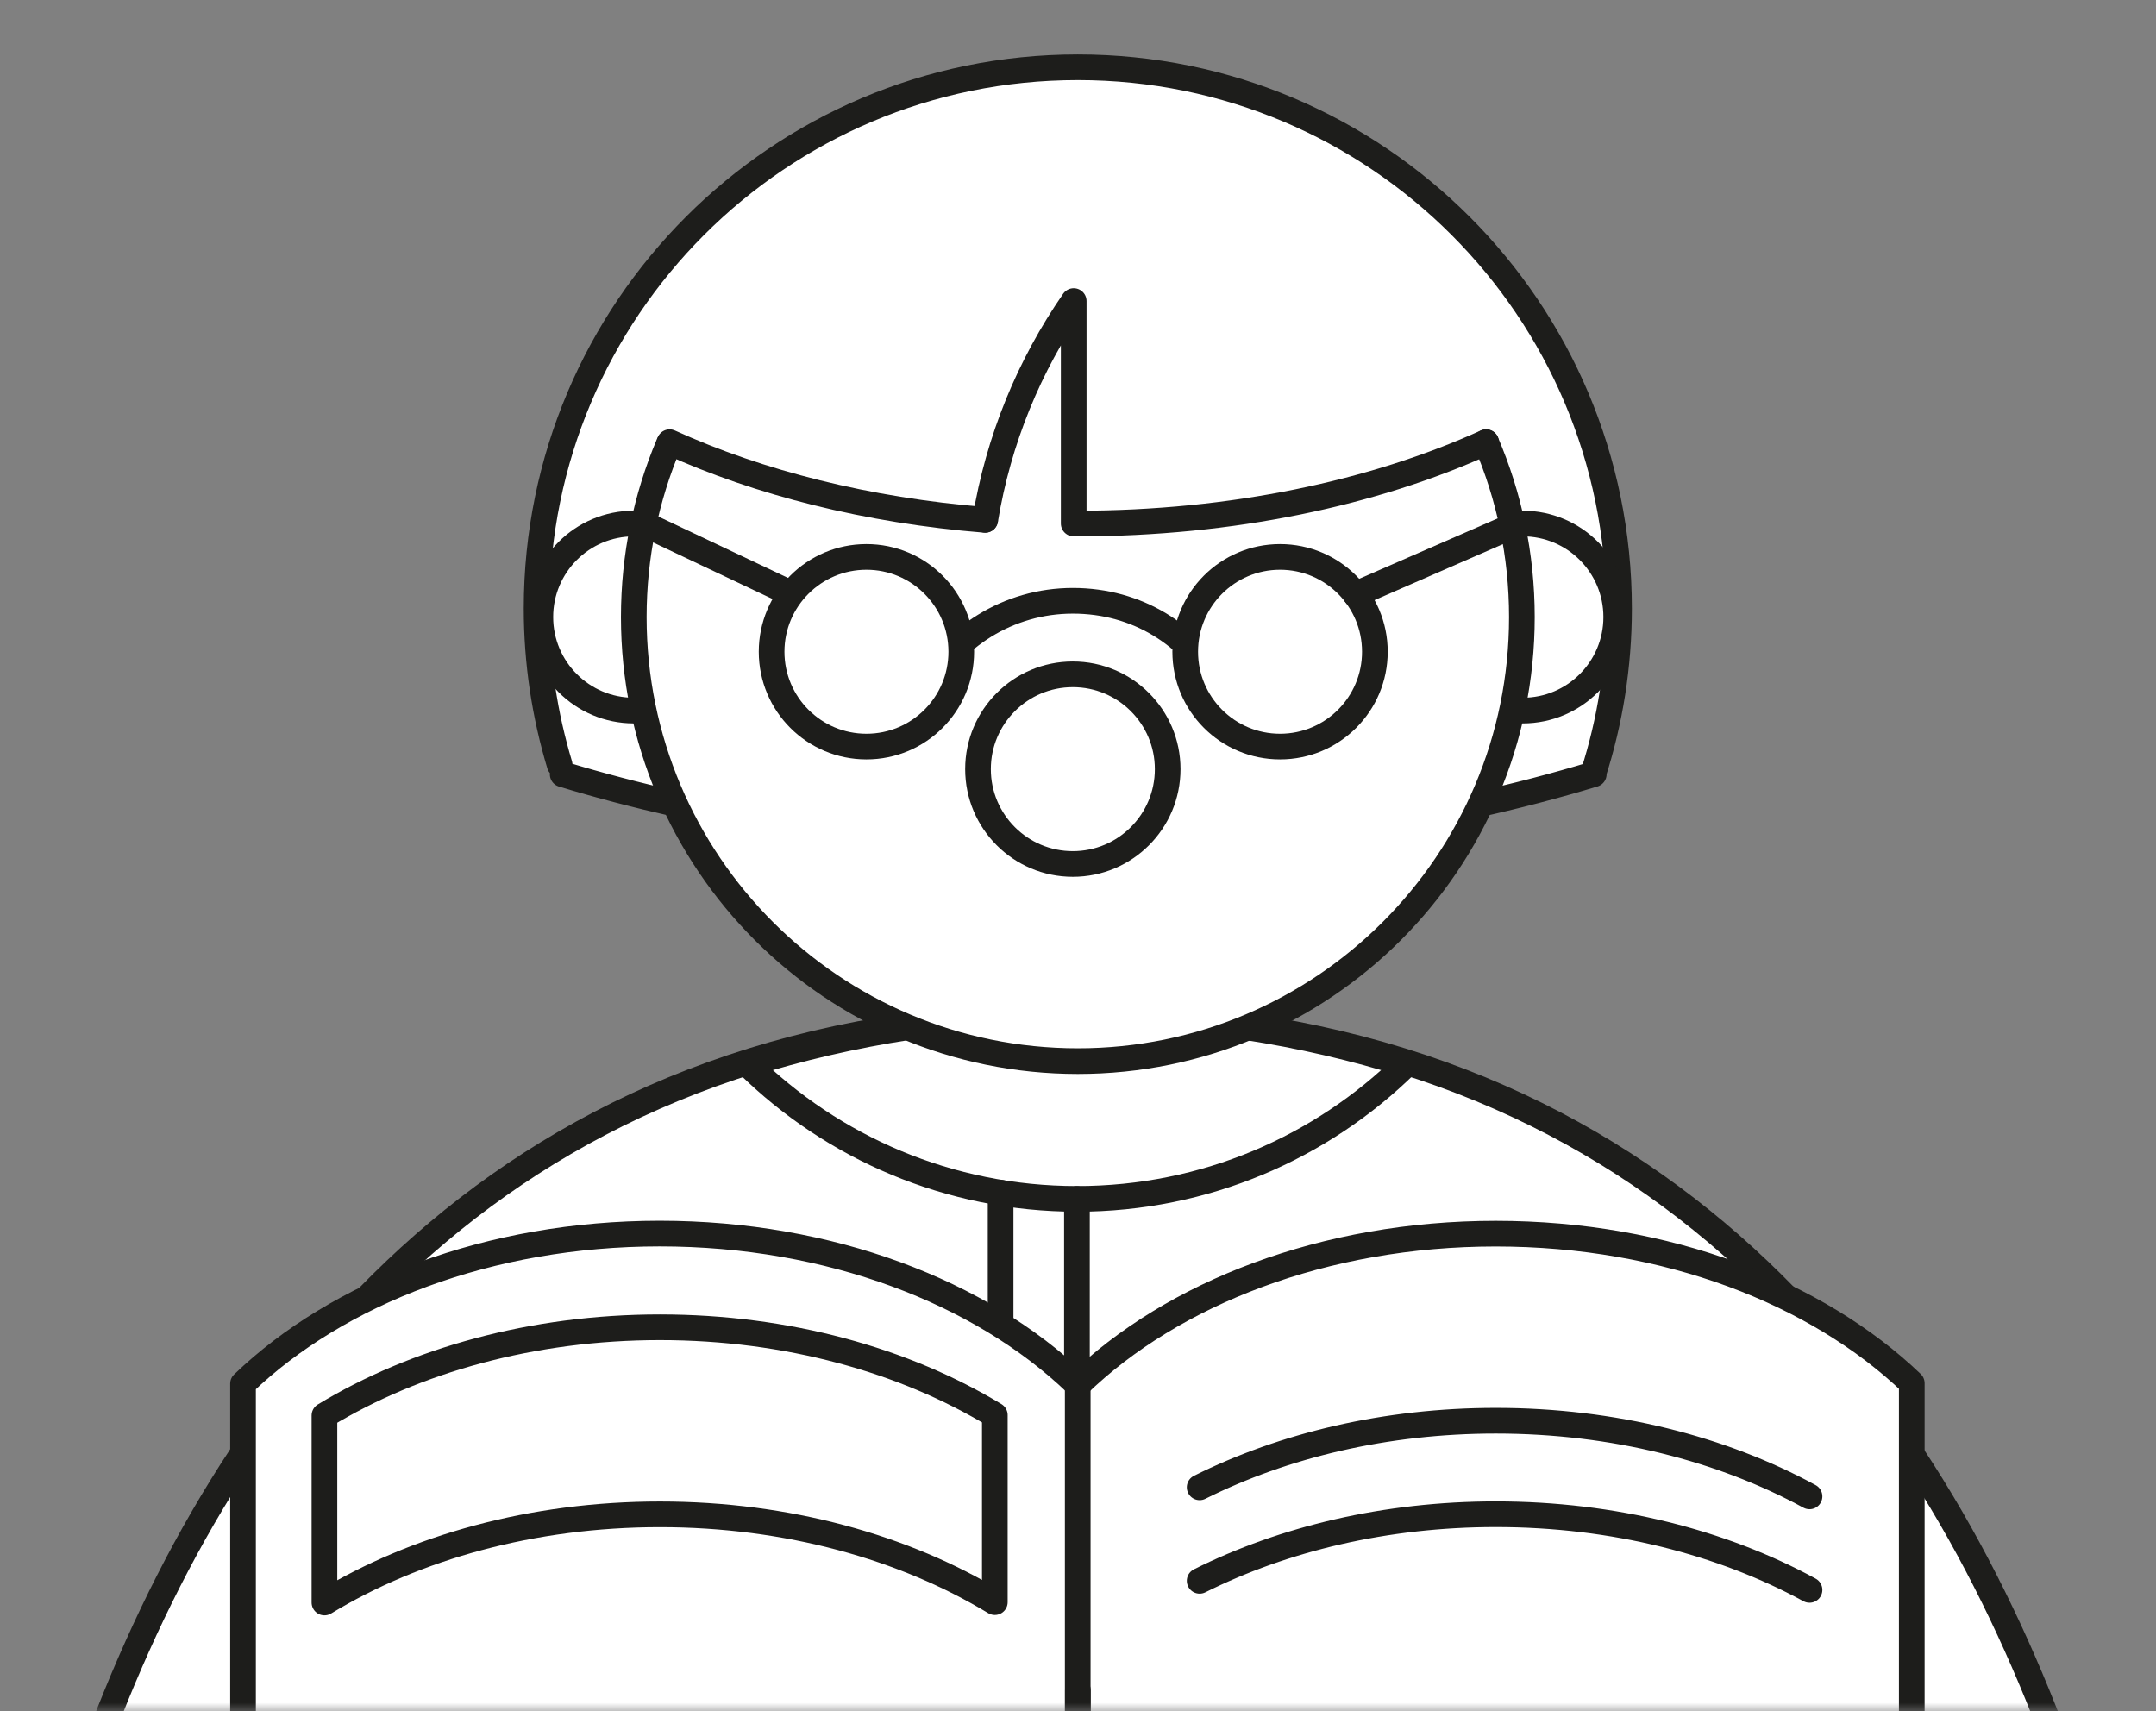
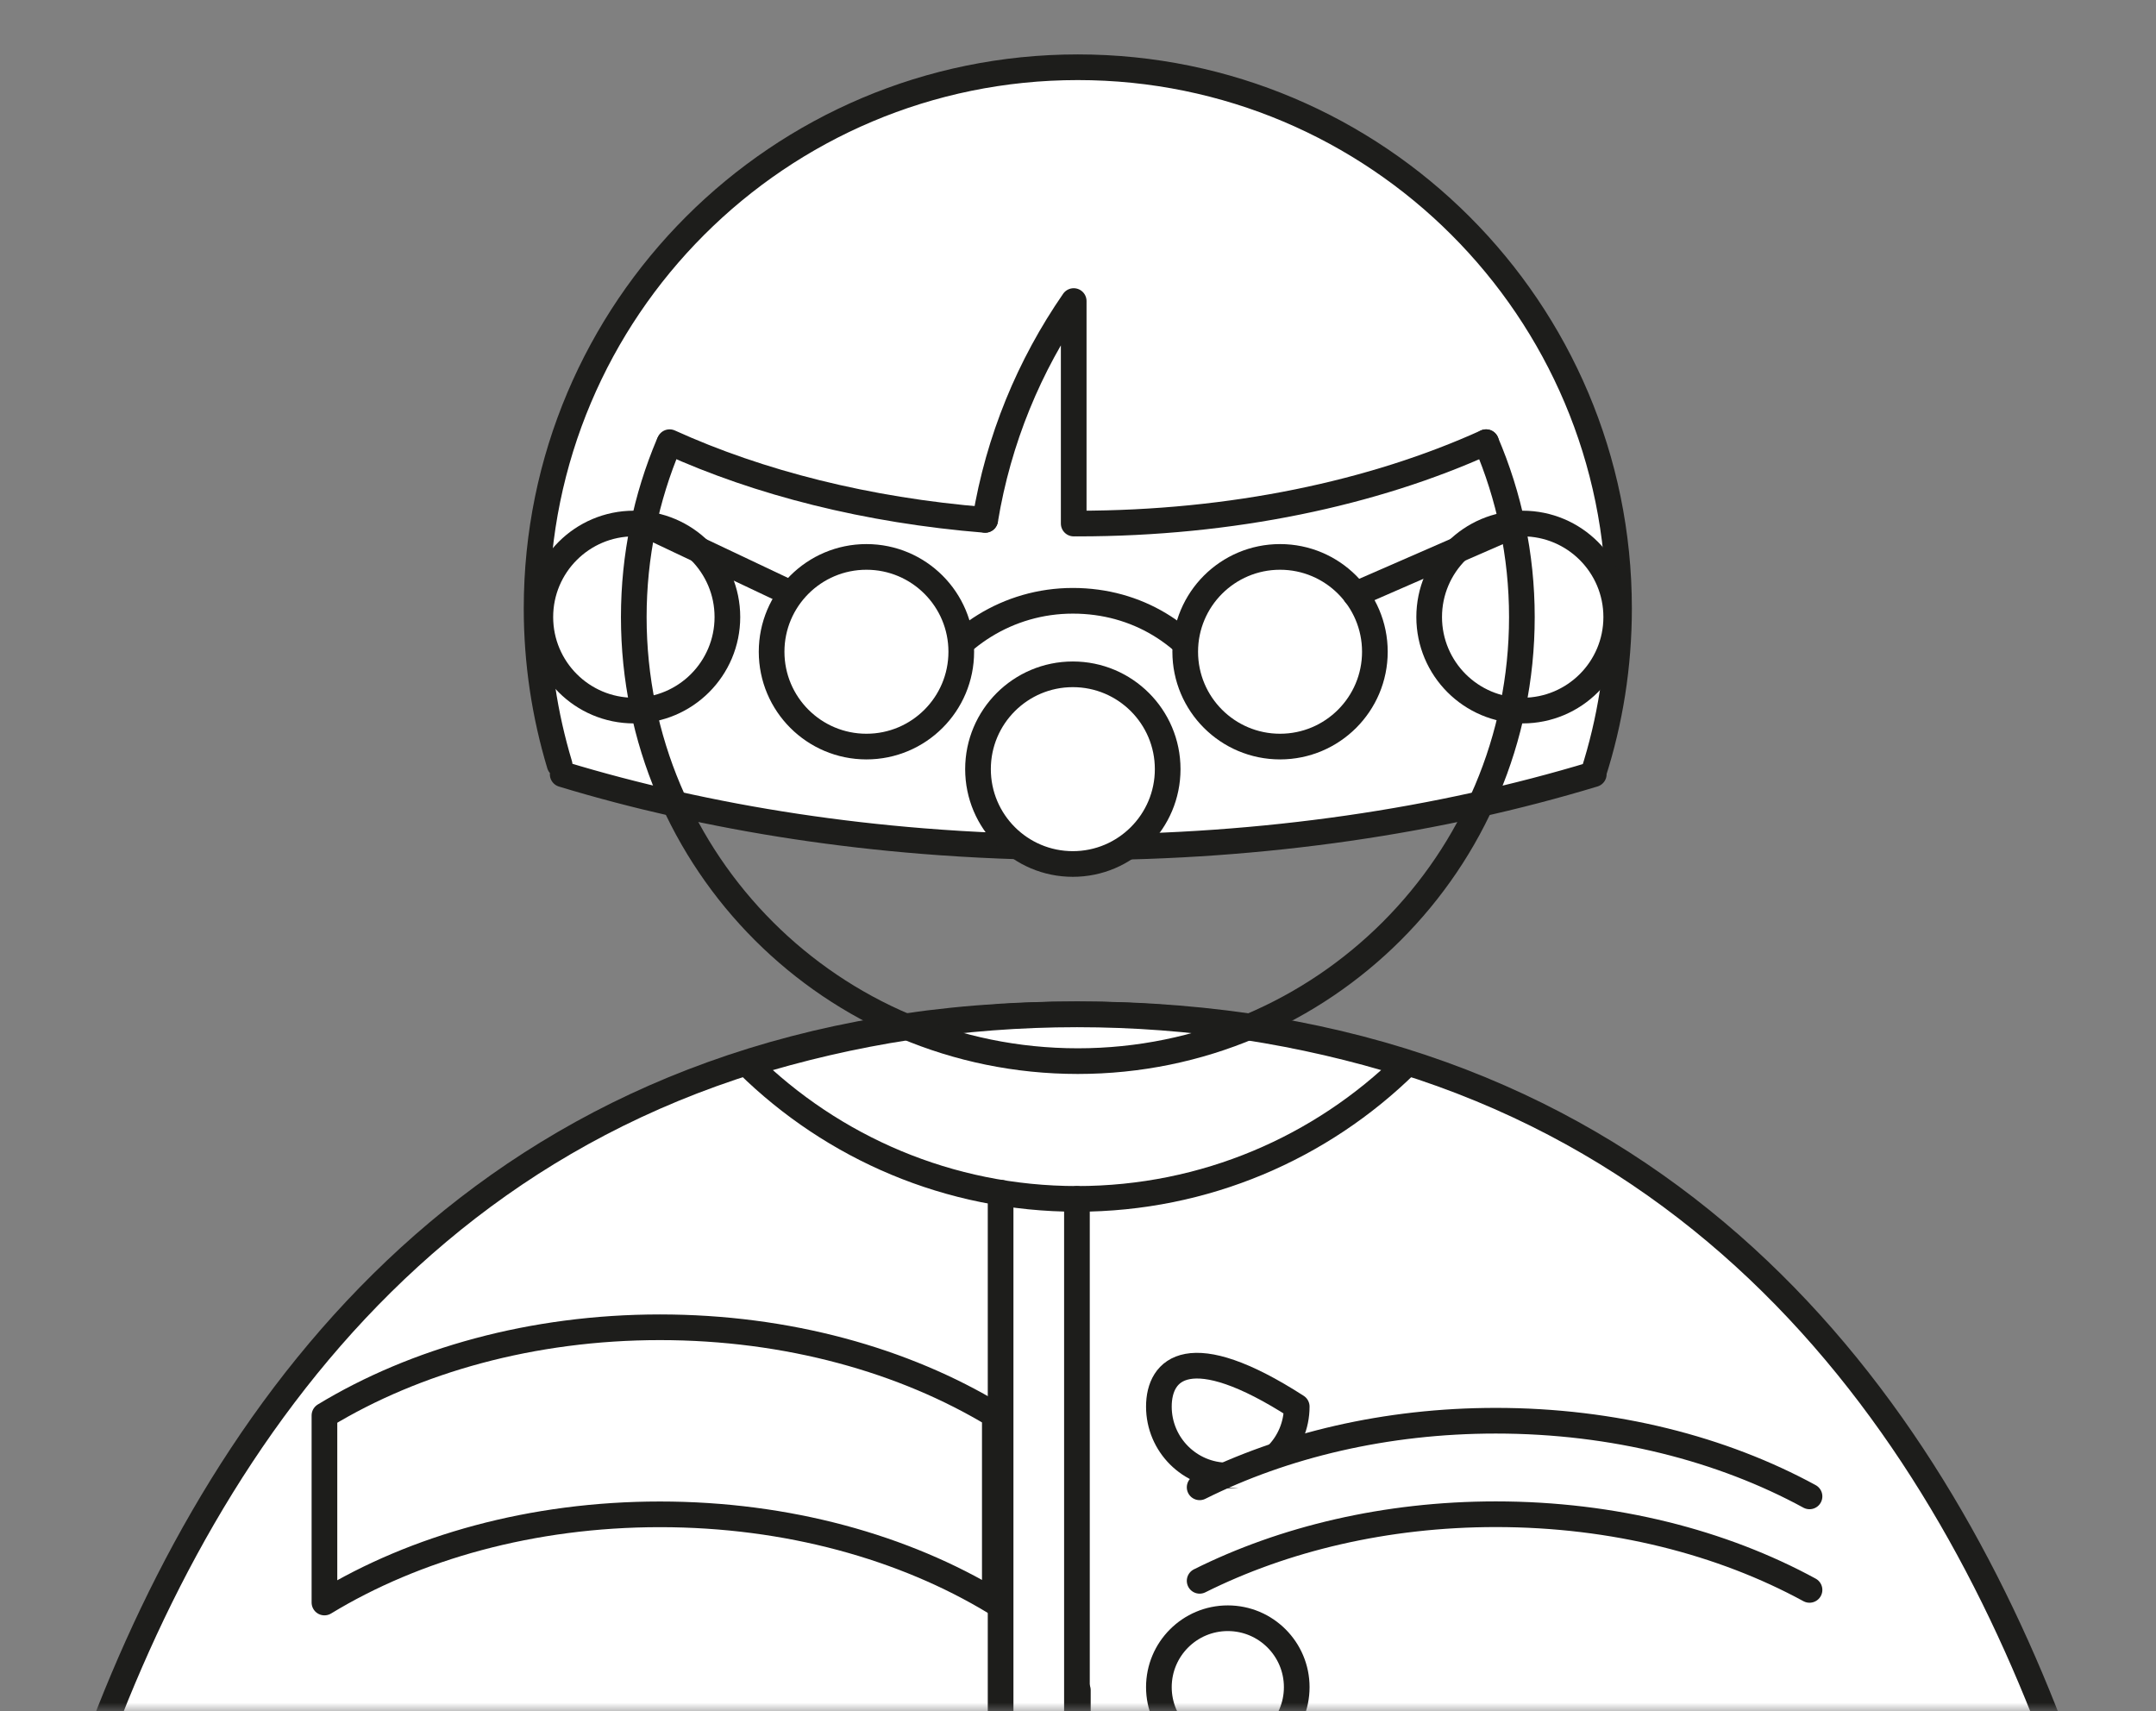
<svg xmlns="http://www.w3.org/2000/svg" width="126" height="100" viewBox="0 0 126 100" fill="none">
  <rect x="0" y="0" width="126" height="100" fill="#808080" stroke="none" />
  <mask id="mask0_3596_4244" style="mask-type:luminance" maskUnits="userSpaceOnUse" x="0" y="0" width="126" height="100">
    <path d="M125.12 0H0.273V100H125.12V0Z" fill="white" />
  </mask>
  <g mask="url(#mask0_3596_4244)">
    <path d="M32.884 45.25C35.005 45.895 37.197 46.469 39.449 46.977C44.034 48.01 48.877 48.748 53.905 49.153C56.873 49.393 59.912 49.519 62.995 49.519C73.882 49.519 84.141 47.972 93.143 45.245L93.121 45.19C94.094 42.157 94.619 38.921 94.619 35.559C94.619 18.091 80.457 3.93 62.989 3.93C45.521 3.93 31.359 18.091 31.359 35.559C31.359 38.735 31.835 41.796 32.704 44.687" fill="#ffffff" />
    <path d="M32.884 45.25C35.005 45.895 37.197 46.469 39.449 46.977C44.034 48.01 48.877 48.748 53.905 49.153C56.873 49.393 59.912 49.519 62.995 49.519C73.882 49.519 84.141 47.972 93.143 45.245L93.121 45.19C94.094 42.157 94.619 38.921 94.619 35.559C94.619 18.091 80.457 3.93 62.989 3.93C45.521 3.93 31.359 18.091 31.359 35.559C31.359 38.735 31.835 41.796 32.704 44.687" stroke="#1D1D1B" stroke-width="1.5" stroke-linecap="round" stroke-linejoin="round" />
    <path d="M-1.648 140.725C-1.648 140.725 -1.648 59.275 62.939 59.275C127.527 59.275 127.527 140.719 127.527 140.719" fill="#ffffff" />
    <path d="M-1.648 140.725C-1.648 140.725 -1.648 59.275 62.939 59.275C127.527 59.275 127.527 140.719 127.527 140.719" stroke="#1D1D1B" stroke-width="1.5" stroke-linecap="round" stroke-linejoin="round" />
    <path d="M43.703 62.194C48.66 67.064 55.449 70.065 62.942 70.065C70.436 70.065 77.23 67.059 82.181 62.194C76.104 60.298 69.643 59.281 62.942 59.281C56.241 59.281 49.781 60.303 43.703 62.194Z" fill="#ffffff" stroke="#1D1D1B" stroke-width="1.5" stroke-linecap="round" stroke-linejoin="round" />
    <path d="M37.044 41.527C40.062 41.527 42.51 39.08 42.51 36.061C42.51 33.043 40.062 30.596 37.044 30.596C34.025 30.596 31.578 33.043 31.578 36.061C31.578 39.08 34.025 41.527 37.044 41.527Z" fill="#ffffff" stroke="#1D1D1B" stroke-width="1.5" stroke-linecap="round" stroke-linejoin="round" />
    <path d="M88.989 41.527C92.008 41.527 94.455 39.08 94.455 36.061C94.455 33.043 92.008 30.596 88.989 30.596C85.971 30.596 83.523 33.043 83.523 36.061C83.523 39.08 85.971 41.527 88.989 41.527Z" fill="#ffffff" stroke="#1D1D1B" stroke-width="1.5" stroke-linecap="round" stroke-linejoin="round" />
-     <path d="M86.848 25.842C88.192 28.979 88.941 32.433 88.941 36.063C88.941 50.394 77.321 62.014 62.99 62.014C48.659 62.014 37.039 50.394 37.039 36.063C37.039 32.483 37.766 29.067 39.078 25.962" fill="#ffffff" />
    <path d="M86.848 25.842C88.192 28.979 88.941 32.433 88.941 36.063C88.941 50.394 77.321 62.014 62.99 62.014C48.659 62.014 37.039 50.394 37.039 36.063C37.039 32.483 37.766 29.067 39.078 25.962" stroke="#1D1D1B" stroke-width="1.5" stroke-linecap="round" stroke-linejoin="round" />
    <path d="M62.992 30.597C72.005 30.597 80.291 28.815 86.85 25.842L62.992 30.597Z" fill="#ffffff" />
    <path d="M62.992 30.597C72.005 30.597 80.291 28.815 86.85 25.842" stroke="#1D1D1B" stroke-width="1.5" stroke-linecap="round" stroke-linejoin="round" />
    <path d="M39.133 25.842C44.352 28.214 50.671 29.826 57.574 30.384L39.133 25.842Z" fill="#ffffff" />
    <path d="M39.133 25.842C44.352 28.214 50.671 29.826 57.574 30.384" stroke="#1D1D1B" stroke-width="1.5" stroke-linecap="round" stroke-linejoin="round" />
    <path d="M62.698 50.493C65.759 50.493 68.241 48.011 68.241 44.95C68.241 41.889 65.759 39.408 62.698 39.408C59.638 39.408 57.156 41.889 57.156 44.95C57.156 48.011 59.638 50.493 62.698 50.493Z" fill="#ffffff" stroke="#1D1D1B" stroke-width="1.5" stroke-linecap="round" stroke-linejoin="round" />
    <path d="M53.984 40.375C55.63 37.248 58.914 35.111 62.697 35.111C66.479 35.111 69.551 37.112 71.245 40.074" stroke="#1D1D1B" stroke-width="1.5" stroke-linecap="round" stroke-linejoin="round" />
    <path d="M74.808 43.631C77.869 43.631 80.35 41.15 80.35 38.089C80.35 35.028 77.869 32.547 74.808 32.547C71.747 32.547 69.266 35.028 69.266 38.089C69.266 41.15 71.747 43.631 74.808 43.631Z" fill="#ffffff" stroke="#1D1D1B" stroke-width="1.5" stroke-linecap="round" stroke-linejoin="round" />
    <path d="M50.636 43.631C53.697 43.631 56.178 41.15 56.178 38.089C56.178 35.028 53.697 32.547 50.636 32.547C47.575 32.547 45.094 35.028 45.094 38.089C45.094 41.15 47.575 43.631 50.636 43.631Z" fill="#ffffff" stroke="#1D1D1B" stroke-width="1.5" stroke-linecap="round" stroke-linejoin="round" />
    <path d="M62.938 70.064V140.725" stroke="#1D1D1B" stroke-width="1.5" stroke-linecap="round" stroke-linejoin="round" />
-     <path d="M71.755 86.232C73.98 86.232 75.783 84.429 75.783 82.204C75.783 79.979 73.98 78.176 71.755 78.176C69.53 78.176 67.727 79.979 67.727 82.204C67.727 84.429 69.53 86.232 71.755 86.232Z" fill="#ffffff" stroke="#1D1D1B" stroke-width="1.5" stroke-linecap="round" stroke-linejoin="round" />
+     <path d="M71.755 86.232C73.98 86.232 75.783 84.429 75.783 82.204C69.53 78.176 67.727 79.979 67.727 82.204C67.727 84.429 69.53 86.232 71.755 86.232Z" fill="#ffffff" stroke="#1D1D1B" stroke-width="1.5" stroke-linecap="round" stroke-linejoin="round" />
    <path d="M71.755 102.629C73.98 102.629 75.783 100.825 75.783 98.6C75.783 96.376 73.98 94.572 71.755 94.572C69.53 94.572 67.727 96.376 67.727 98.6C67.727 100.825 69.53 102.629 71.755 102.629Z" fill="#ffffff" stroke="#1D1D1B" stroke-width="1.5" stroke-linecap="round" stroke-linejoin="round" />
    <path d="M58.477 69.703V140.724" stroke="#1D1D1B" stroke-width="1.5" stroke-linecap="round" stroke-linejoin="round" />
    <path d="M88.215 30.814L79.219 34.739" stroke="#1D1D1B" stroke-width="1.5" stroke-linecap="round" stroke-linejoin="round" />
    <path d="M37.844 30.717L46.015 34.587" stroke="#1D1D1B" stroke-width="1.5" stroke-linecap="round" stroke-linejoin="round" />
-     <path d="M111.727 113.319C106.174 108.012 97.352 104.58 87.41 104.58C77.468 104.58 68.532 108.056 62.984 113.423C62.946 113.385 62.913 113.352 62.875 113.314C57.322 108.007 48.5 104.574 38.558 104.574C28.616 104.574 19.756 108.023 14.203 113.347V80.864C19.751 75.535 28.594 72.092 38.558 72.092C48.522 72.092 57.322 75.524 62.875 80.831C62.913 80.864 62.946 80.903 62.984 80.941C68.526 75.573 77.403 72.097 87.41 72.097C97.418 72.097 106.174 75.53 111.727 80.837V113.319Z" fill="#ffffff" stroke="#1D1D1B" stroke-width="1.5" stroke-linecap="round" stroke-linejoin="round" />
    <path d="M18.961 93.654C24.257 90.435 31.1 88.5 38.566 88.5C46.032 88.5 52.848 90.429 58.139 93.632V82.701C52.848 79.498 46.022 77.568 38.566 77.568C31.111 77.568 24.252 79.509 18.961 82.722V93.654Z" fill="#ffffff" stroke="#1D1D1B" stroke-width="1.5" stroke-linecap="round" stroke-linejoin="round" />
-     <path d="M62.984 80.947V113.424" stroke="#1D1D1B" stroke-width="1.5" stroke-linecap="round" stroke-linejoin="round" />
    <path d="M70.109 86.921C75.023 84.467 80.986 83.029 87.419 83.029C94.306 83.029 100.652 84.674 105.751 87.451" fill="#ffffff" />
    <path d="M70.109 86.921C75.023 84.467 80.986 83.029 87.419 83.029C94.306 83.029 100.652 84.674 105.751 87.451" stroke="#1D1D1B" stroke-width="1.5" stroke-linecap="round" stroke-linejoin="round" />
    <path d="M70.109 92.386C75.023 89.932 80.986 88.494 87.419 88.494C94.306 88.494 100.652 90.139 105.751 92.916" fill="#ffffff" />
    <path d="M70.109 92.386C75.023 89.932 80.986 88.494 87.419 88.494C94.306 88.494 100.652 90.139 105.751 92.916" stroke="#1D1D1B" stroke-width="1.5" stroke-linecap="round" stroke-linejoin="round" />
    <path d="M57.578 30.378C58.349 25.688 60.153 21.349 62.749 17.594V30.597" fill="#ffffff" />
    <path d="M57.578 30.378C58.349 25.688 60.153 21.349 62.749 17.594V30.597" stroke="#1D1D1B" stroke-width="1.5" stroke-linecap="round" stroke-linejoin="round" />
    <path d="M62.992 98.775V129.137" stroke="#1D1D1B" stroke-width="1.5" stroke-linecap="round" stroke-linejoin="round" />
  </g>
</svg>